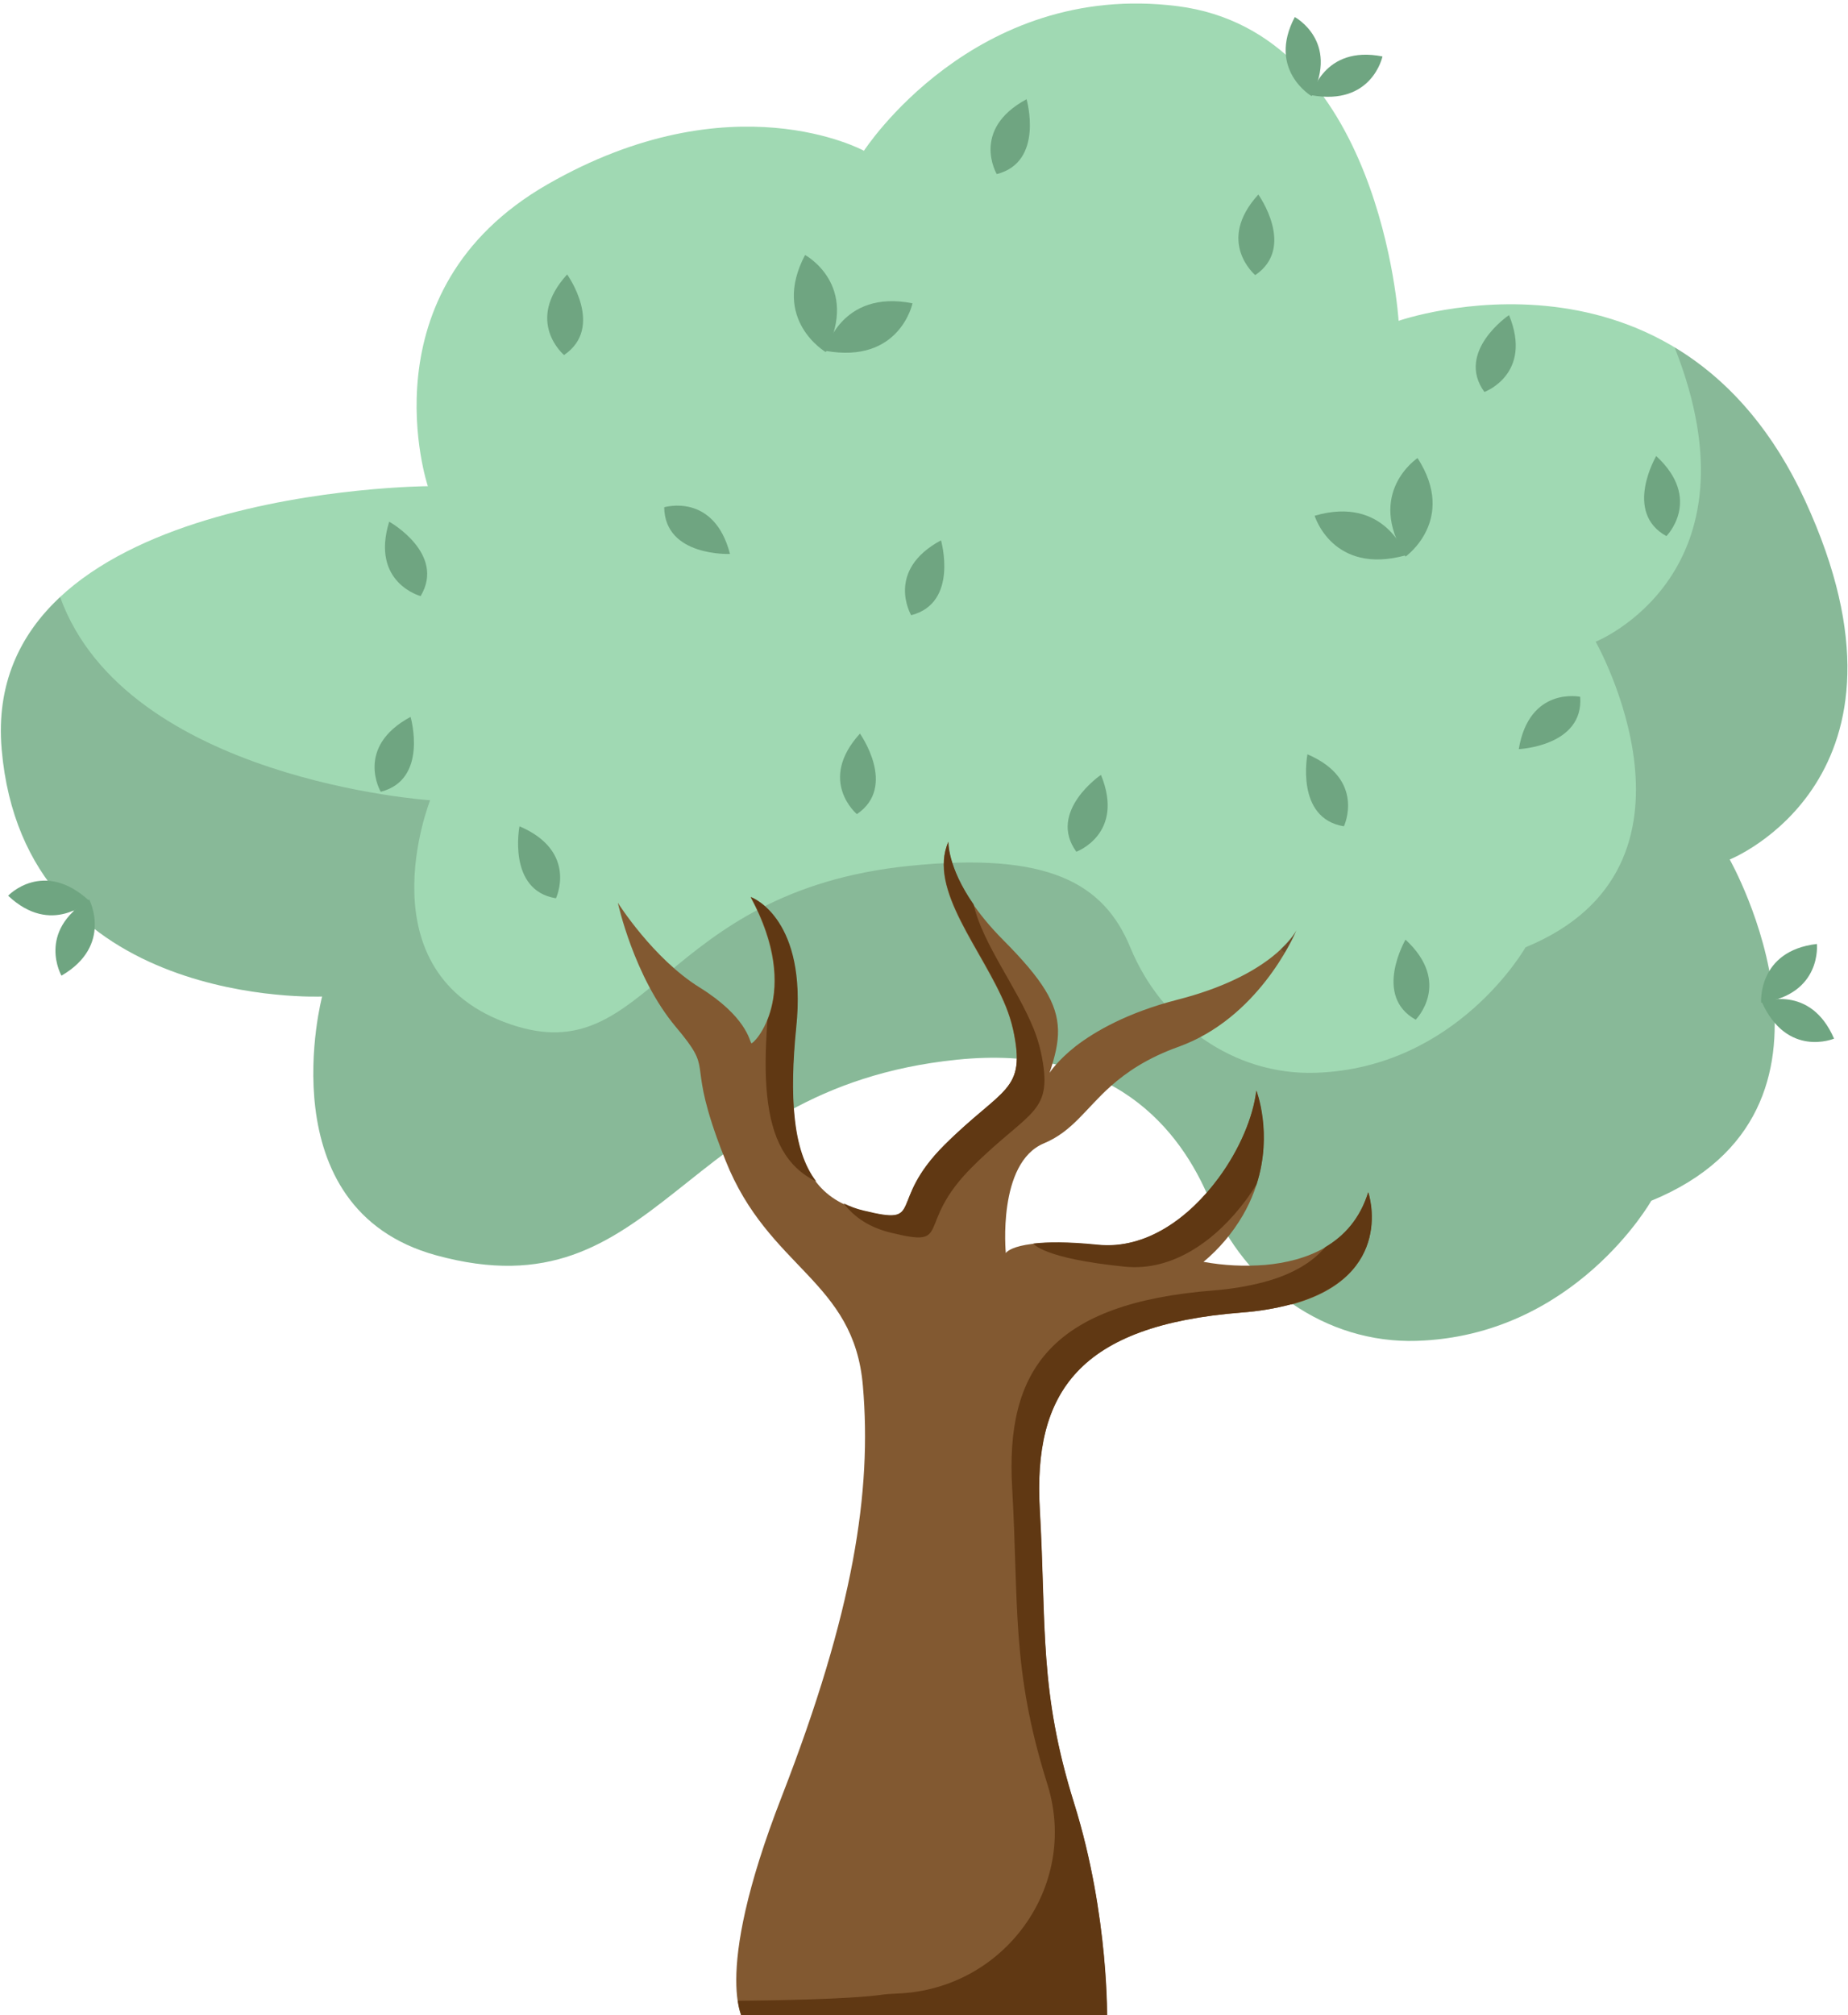
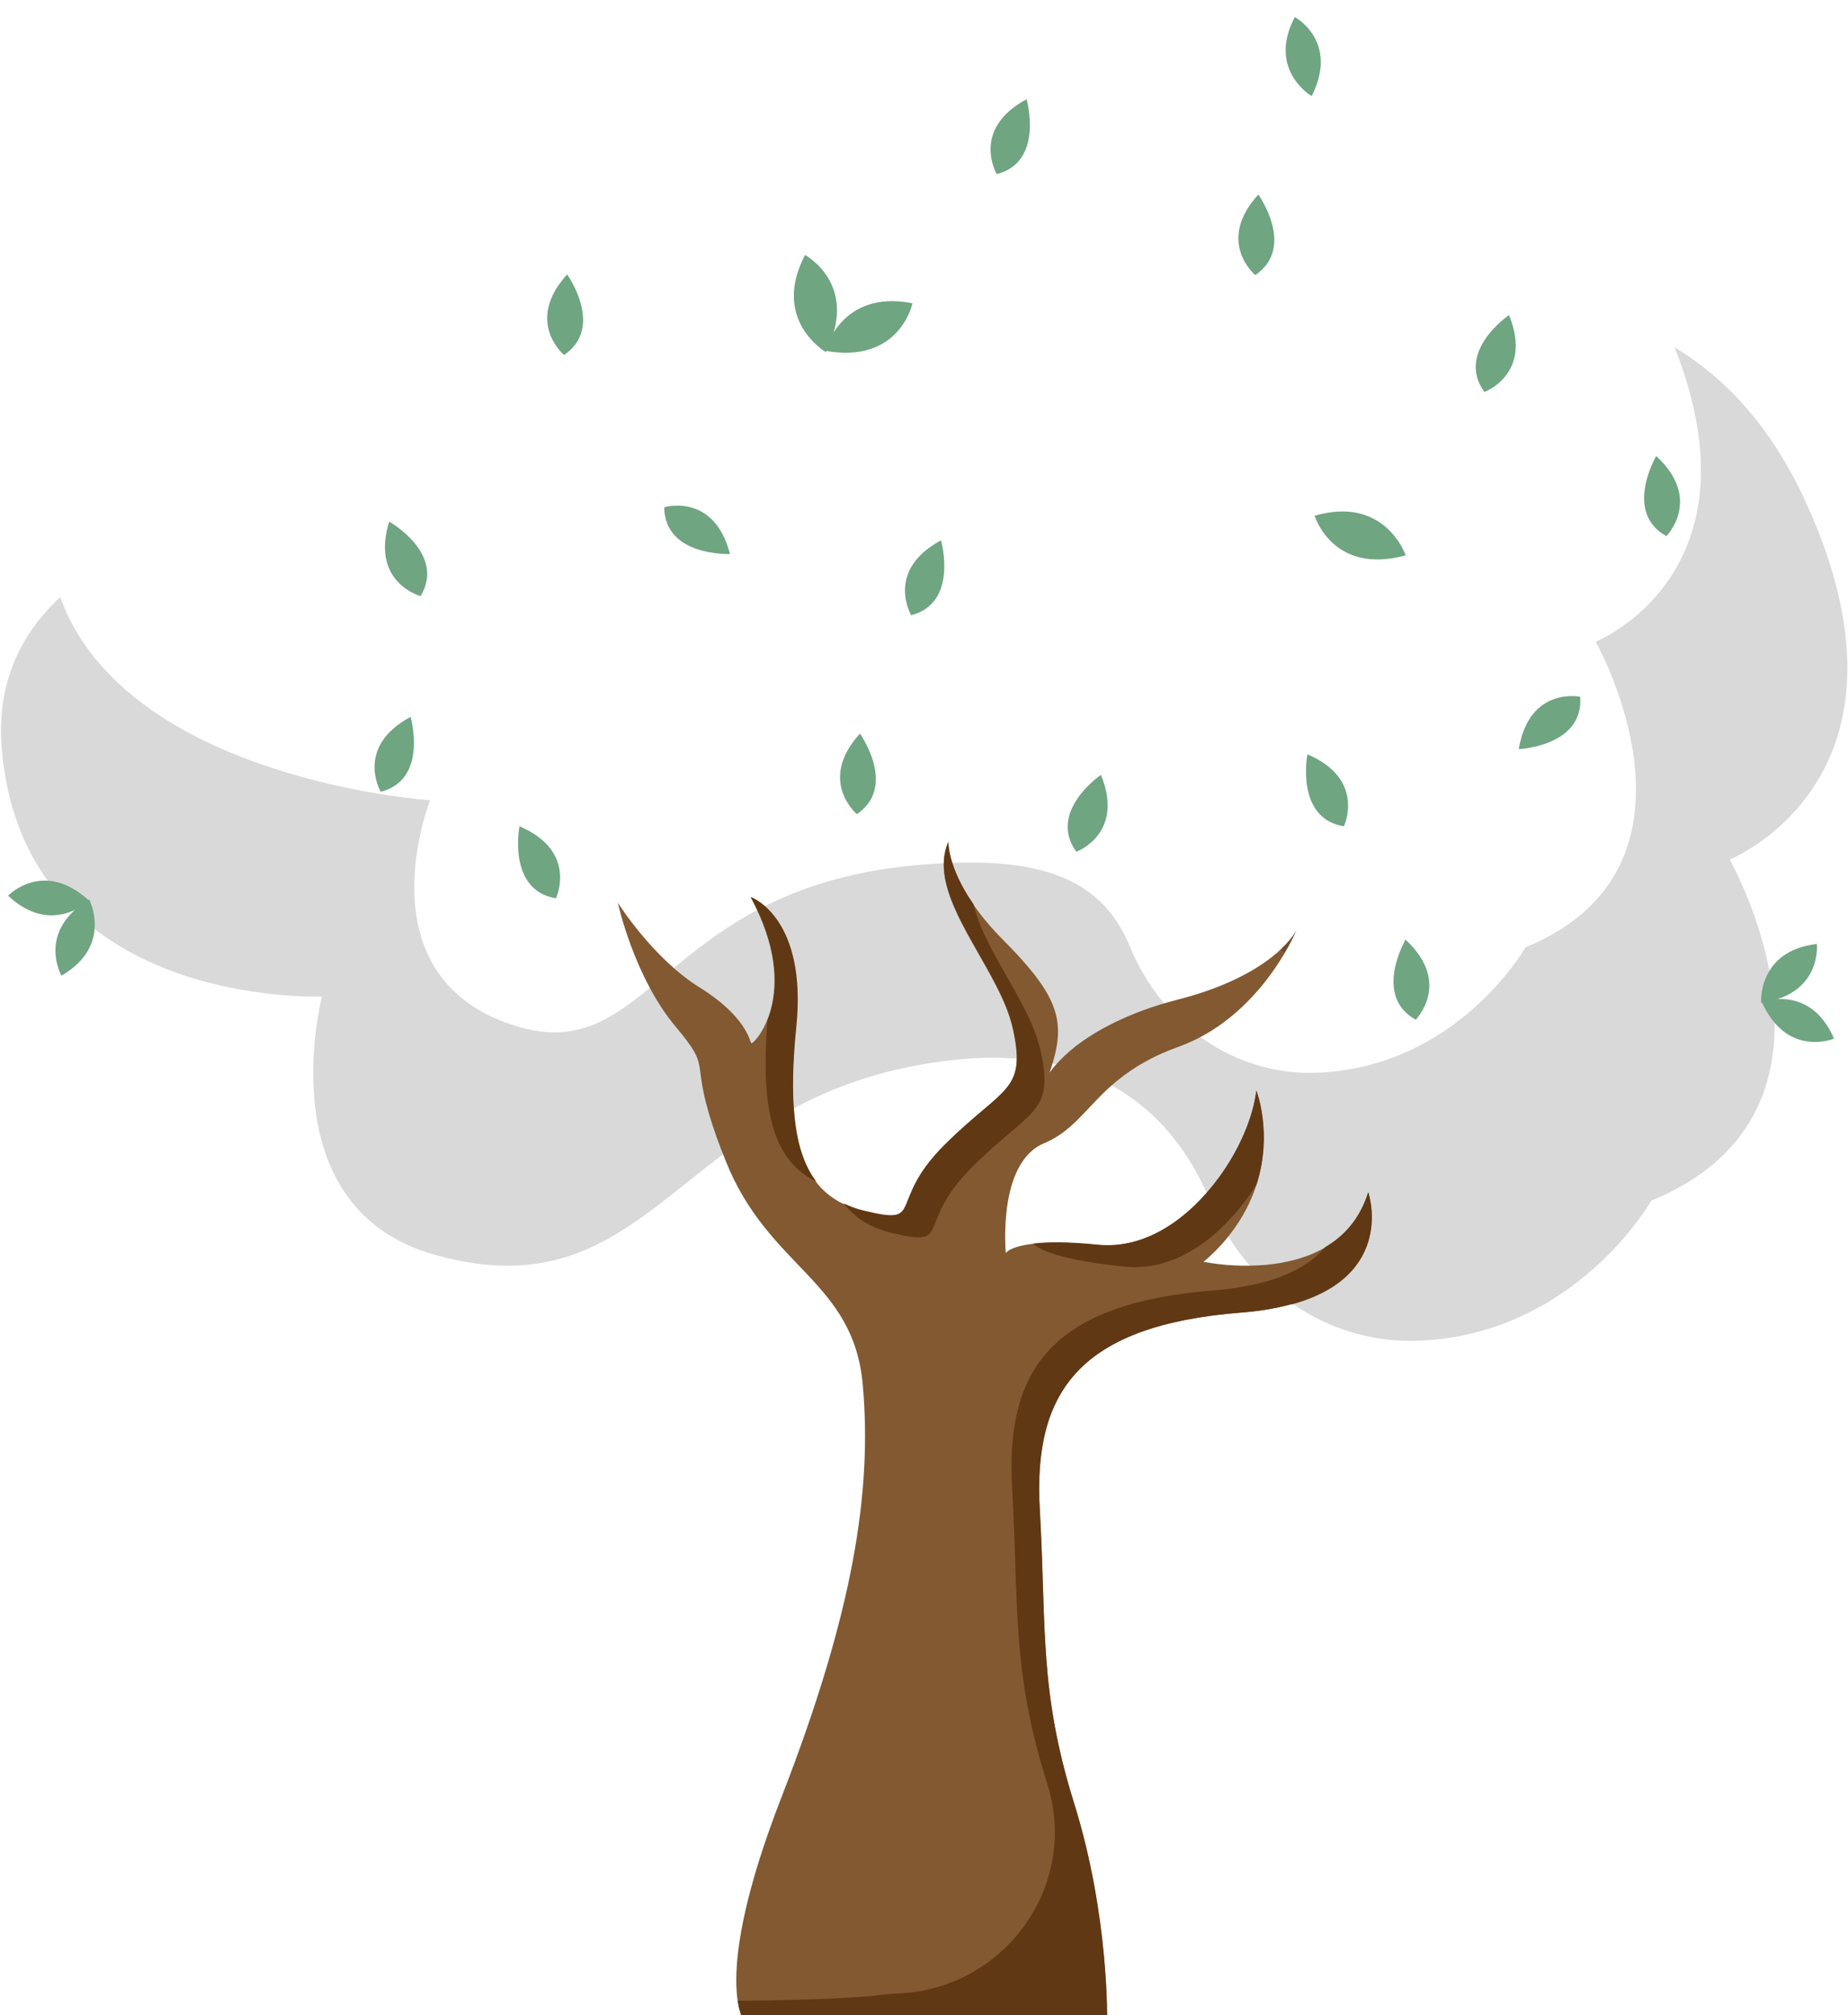
<svg xmlns="http://www.w3.org/2000/svg" version="1.1" id="Layer_1" x="0" y="0" viewBox="0 0 1140.3 1243" xml:space="preserve">
  <style>.st1{opacity:.15}.st3{fill:#603813}.st4{fill:#6fa581}</style>
  <g id="Layer_1-2" transform="translate(.003 -.012)">
    <g id="Group_99" transform="translate(-.003 .012)">
-       <path id="Path_912" d="M198.8 614.7S14.9 622.9 1 462.2s263-162.3 263-162.3-40.4-120.5 73.7-186.1C451.7 48.3 533.1 93 533.1 93S601-12.1 726.6 3.8 863 197.9 863 197.9s172-60.1 250.9 111.1-46.6 221.2-46.6 221.2 87.6 154.7-48.4 210.5c0 0-47.1 83.3-144.7 86.4-56.3 1.8-106.1-34.1-127.5-86.2-18.3-44.5-60.3-97.2-156.5-87.2C417.7 671.5 407.8 812.4 269 774.3c-104.7-28.9-70.2-159.6-70.2-159.6z" fill="#a0d9b3" />
      <g id="Group_88" transform="translate(.008 226.936)" class="st1">
        <path id="Path_913" d="M1113.9 82c-21.7-47.1-50.4-76.5-80.6-94.7 55.4 140.1-48.7 181.6-48.7 181.6s78.4 138.5-43.3 188.5c0 0-42.2 74.6-129.6 77.4-50.4 1.6-95-30.6-114.2-77.2-16.4-39.8-50.6-59.3-136.7-50.4-154.4 15.9-159.7 127.2-245.8 97.7-92.1-31.5-49.6-138.2-49.6-138.2S78 254.2 37.1 141.4c-24.4 22.8-39.5 53.2-36 93.9C15 395.9 198.7 387.7 198.7 387.7S164.2 518.4 269 547.3c138.8 38.1 148.7-102.8 321.2-120.6 96.2-9.9 138.2 42.8 156.5 87.2 21.4 52.1 71.3 88 127.5 86.2 97.6-3.1 144.7-86.4 144.7-86.4 136-55.8 48.4-210.5 48.4-210.5s125.4-49.9 46.6-221.2z" />
      </g>
      <g id="Group_91" transform="translate(375.638 511.562)">
        <path id="Path_914" d="M421.1 293c-10 2.6-20.3 4.3-30.6 5.1-100.8 7.9-128.8 49.4-124.6 121.8 4.1 72.5-.5 111.4 21.2 181.1 21.8 69.6 20.3 134.5 20.3 134.5s-95.1-6.5-122.9-2.8c-27.8 3.6-100.4 3.7-100.4 3.7s-22-25.2 22.6-139.7c44.5-114.5 55.7-188.4 50.1-253.4-5.5-65.3-58.1-72.1-84.7-138.9-2.1-5.3-4-10.1-5.5-14.4-17.9-50.3-1.4-39.8-25.2-68.1C15.5 91.1 5.6 45.3 5.6 45.3S27.2 79.6 56 97.5s30.9 33 31.9 34.4c1.1 1.5 32-29.9-.4-90.1 1.8.7 34.6 14.4 28 80-2.2 21.8-2.7 40.4-1 55.9 3.3 32.5 15.9 51.2 42.4 57.6 39.2 9.6 14.1-4.5 50.2-40.5 36.2-36 50.6-32.6 42.4-71-1.1-4.9-2.6-9.7-4.5-14.4-14.1-34.7-48.4-72.2-35.5-101.6 0 0-1.3 25.2 34.2 60.8 23.8 24 33.1 38.7 33.5 55.1.2 8-1.8 16.3-5.2 26.5.5-.8 5.1-7.7 16.1-16.4 12.1-9.3 32.1-20.8 62.8-28.7 56.8-14.5 71.7-39.6 73.4-42.7-2 4.6-24 54.1-72.6 71.7-19.6 7-32.3 15.8-41.9 24.3-15.5 13.8-23.5 27.9-41.3 35.3-28.9 12.1-23.5 67.7-23.5 67.7s5.4-10.1 56.7-5c29.9 2.9 56.4-16.8 74.5-41.2 13-17.6 21.4-37.7 23.3-53.9 0 0 14.7 37.4-8.3 76.9-6.4 10.9-14.5 20.5-24.2 28.6 12.5 2.3 25.3 2.9 38.1 1.9 24.5-2.2 53.5-12.1 63.5-44.7 0 0 17.6 51.6-47.5 69.2v-.2z" fill="#825931" />
        <g id="Group_89" transform="translate(407.385 64.095)" class="st1">
          <path id="Path_915" d="M7.2 9.7c.9.8 1.6 1.6 2.5 2.3 2.7-4.5 5.1-9.1 7.2-13.9-.7 1.2-3.4 5.7-9.7 11.6z" />
        </g>
        <g id="Group_90" transform="translate(43.816)">
          <path id="Path_916" class="st3" d="M53.9 164c2.7 27 12 44.4 30.3 53.2-7.3-9.6-11.6-22.7-13.3-39.5-1.7-15.4-1.2-34 1-55.9 6.7-65.7-26.1-79.4-28-80 19.4 35.9 16.2 61.4 10.2 76-1.3 17.7-1.6 33.2-.2 46.2z" />
          <path id="Path_917" class="st3" d="M424.8 223.8c-5.1 16.4-14.8 27-26.5 33.9-7.4 8.7-19.2 16.6-38 21.6-10 2.6-20.3 4.3-30.6 5.1-100.8 7.9-128.8 49.4-124.6 121.8 4.1 72.5-.5 111.4 21.2 181.1.3.9.5 1.8.8 2.6 19 62.5-27 125.4-92.3 128.2-4.3.2-8 .4-11 .9-20.6 2.7-66 3.4-88 3.6 1.5 10.2 4.6 13.7 4.6 13.7s72.7 0 100.4-3.7c27.8-3.7 122.9 2.8 122.9 2.8s1.4-64.9-20.3-134.5c-21.8-69.7-17.1-108.6-21.2-181.1C218 347.4 246 305.9 346.8 298c10.3-.7 20.6-2.4 30.6-5.1 65.1-17.6 47.5-69.2 47.4-69.1z" />
          <path id="Path_918" class="st3" d="M274.9 269.8c29.9 2.9 56.4-16.8 74.5-41.2 2.3-3.1 4.4-6.4 6.5-9.6 10.2-31.6-.1-57.9-.1-57.9-1.9 16.1-10.3 36.3-23.3 53.9-18 24.5-44.6 44.2-74.5 41.2-18.8-1.9-31.3-1.7-39.8-.7 0 0 5.5 9.2 56.7 14.3z" />
          <path id="Path_919" class="st3" d="M130.2 248.8c39.2 9.6 14.1-4.5 50.2-40.5 36.2-36 50.6-32.6 42.4-71-1.1-4.9-2.6-9.7-4.5-14.4-10.3-25.5-31.5-52.4-37-76.6C165 22.8 165.8 7.6 165.8 7.6c-12.9 29.4 21.5 66.9 35.5 101.6 1.9 4.7 3.4 9.5 4.5 14.4 8.2 38.4-6.3 35.1-42.4 71-36.2 36.1-11 50.1-50.2 40.5-4.2-1-8.2-2.5-12.1-4.4 6.9 9 16.4 15 29.1 18.1z" />
        </g>
      </g>
      <g id="Group_93" transform="translate(229.44 56.196)">
        <g id="Group_92" transform="translate(271.412 89.896)">
          <path id="Path_920" class="st4" d="M8.7 71.1S-25.2 51.3-4.1 11.2c0 0 33.9 18.2 12.8 59.9z" />
          <path id="Path_921" class="st4" d="M8.4 70.3S17.8 32.2 62.2 41c0 0-7.8 37.6-53.8 29.3z" />
        </g>
        <path id="Path_922" class="st4" d="M30.1 311.5s-31-8.2-19.4-45.9c.1 0 35.1 19.7 19.4 45.9z" />
        <path id="Path_923" class="st4" d="M118.6 162.8s-24.6-20.6 1.9-49.7c0-.1 23.4 32.6-1.9 49.7z" />
        <path id="Path_924" class="st4" d="M299.3 446s-24.6-20.6 1.9-49.7c-.1 0 23.3 32.6-1.9 49.7z" />
        <path id="Path_925" class="st4" d="M545.1 113.5s-24.6-20.6 1.9-49.7c0 0 23.4 32.6-1.9 49.7z" />
        <path id="Path_926" class="st4" d="M332.8 323.3s-16.3-27.5 18.4-46.2c0 0 11.1 38.6-18.4 46.2z" />
        <path id="Path_927" class="st4" d="M385.6 51.2S369.3 23.7 404 5c0 0 11.1 38.7-18.4 46.2z" />
        <path id="Path_928" class="st4" d="M5.5 432.2s-16.3-27.5 18.4-46.2c0 0 11.2 38.7-18.4 46.2z" />
        <path id="Path_929" class="st4" d="M180.4 256.7s30.7-9.3 40.6 28.8c0 0-40.2 1.8-40.6-28.8z" />
      </g>
      <g id="Group_95" transform="translate(315.748 202.493)">
        <g id="Group_94" transform="translate(500.137 85.641)">
-           <path id="Path_930" class="st4" d="M51.4 55.2s32-22.7 7.4-60.8c0 .1-32.2 21.2-7.4 60.8z" />
          <path id="Path_931" class="st4" d="M51.5 54.4S38.8 17.3-4.7 30c0 0 11.1 36.8 56.2 24.4z" />
        </g>
        <path id="Path_932" class="st4" d="M348.4 322.9s30.1-11 15.2-47.4c0-.1-33.2 22.6-15.2 47.4z" />
        <path id="Path_933" class="st4" d="M600.2 39.3s30.1-11 15.2-47.4c-.1-.1-33.2 22.6-15.2 47.4z" />
        <path id="Path_934" class="st4" d="M712.5 128.2s22.6-22.7-6.3-49.4c0 .1-20.4 34.7 6.3 49.4z" />
        <path id="Path_935" class="st4" d="M557.8 426.5s22.6-22.7-6.3-49.4c.1 0-20.3 34.6 6.3 49.4z" />
        <path id="Path_936" class="st4" d="M513.5 307.2s13.8-28.9-22.5-44.4c0 0-7.7 39.5 22.5 44.4z" />
        <path id="Path_937" class="st4" d="M27.3 351.6s13.8-28.9-22.5-44.4c0 0-7.7 39.5 22.5 44.4z" />
        <path id="Path_938" class="st4" d="M659.3 227.3s-31.4-6.6-37.9 32.3c0 0 40.2-1.8 37.9-32.3z" />
      </g>
      <g id="Group_96" transform="translate(810.748 12.923)">
        <path id="Path_939" class="st4" d="M-1.4 46.4S-29 30.2-11.8-2.4c0 0 27.6 14.8 10.4 48.8z" />
-         <path id="Path_940" class="st4" d="M-1.6 45.8S6 14.7 42.3 21.9c0 0-6.4 30.7-43.9 23.9z" />
      </g>
      <g id="Group_97" transform="translate(.029 510.624)">
        <path id="Path_941" class="st4" d="M55 44.2s14.9 28.4-17.1 47c0 0-15.6-27.2 17.1-47z" />
        <path id="Path_942" class="st4" d="M54.9 44.9s-23 22.3-49.9-3c0-.1 21.7-22.8 49.9 3z" />
      </g>
      <g id="Group_98" transform="translate(1077.695 598.471)">
        <path id="Path_943" class="st4" d="M9 20.1s-2.4-32 34.4-36.3c0-.1 3.4 31.1-34.4 36.3z" />
        <path id="Path_944" class="st4" d="M9.4 19.6S39.3 8.2 54 42.2c0 0-28.9 12.2-44.6-22.6z" />
      </g>
    </g>
  </g>
</svg>